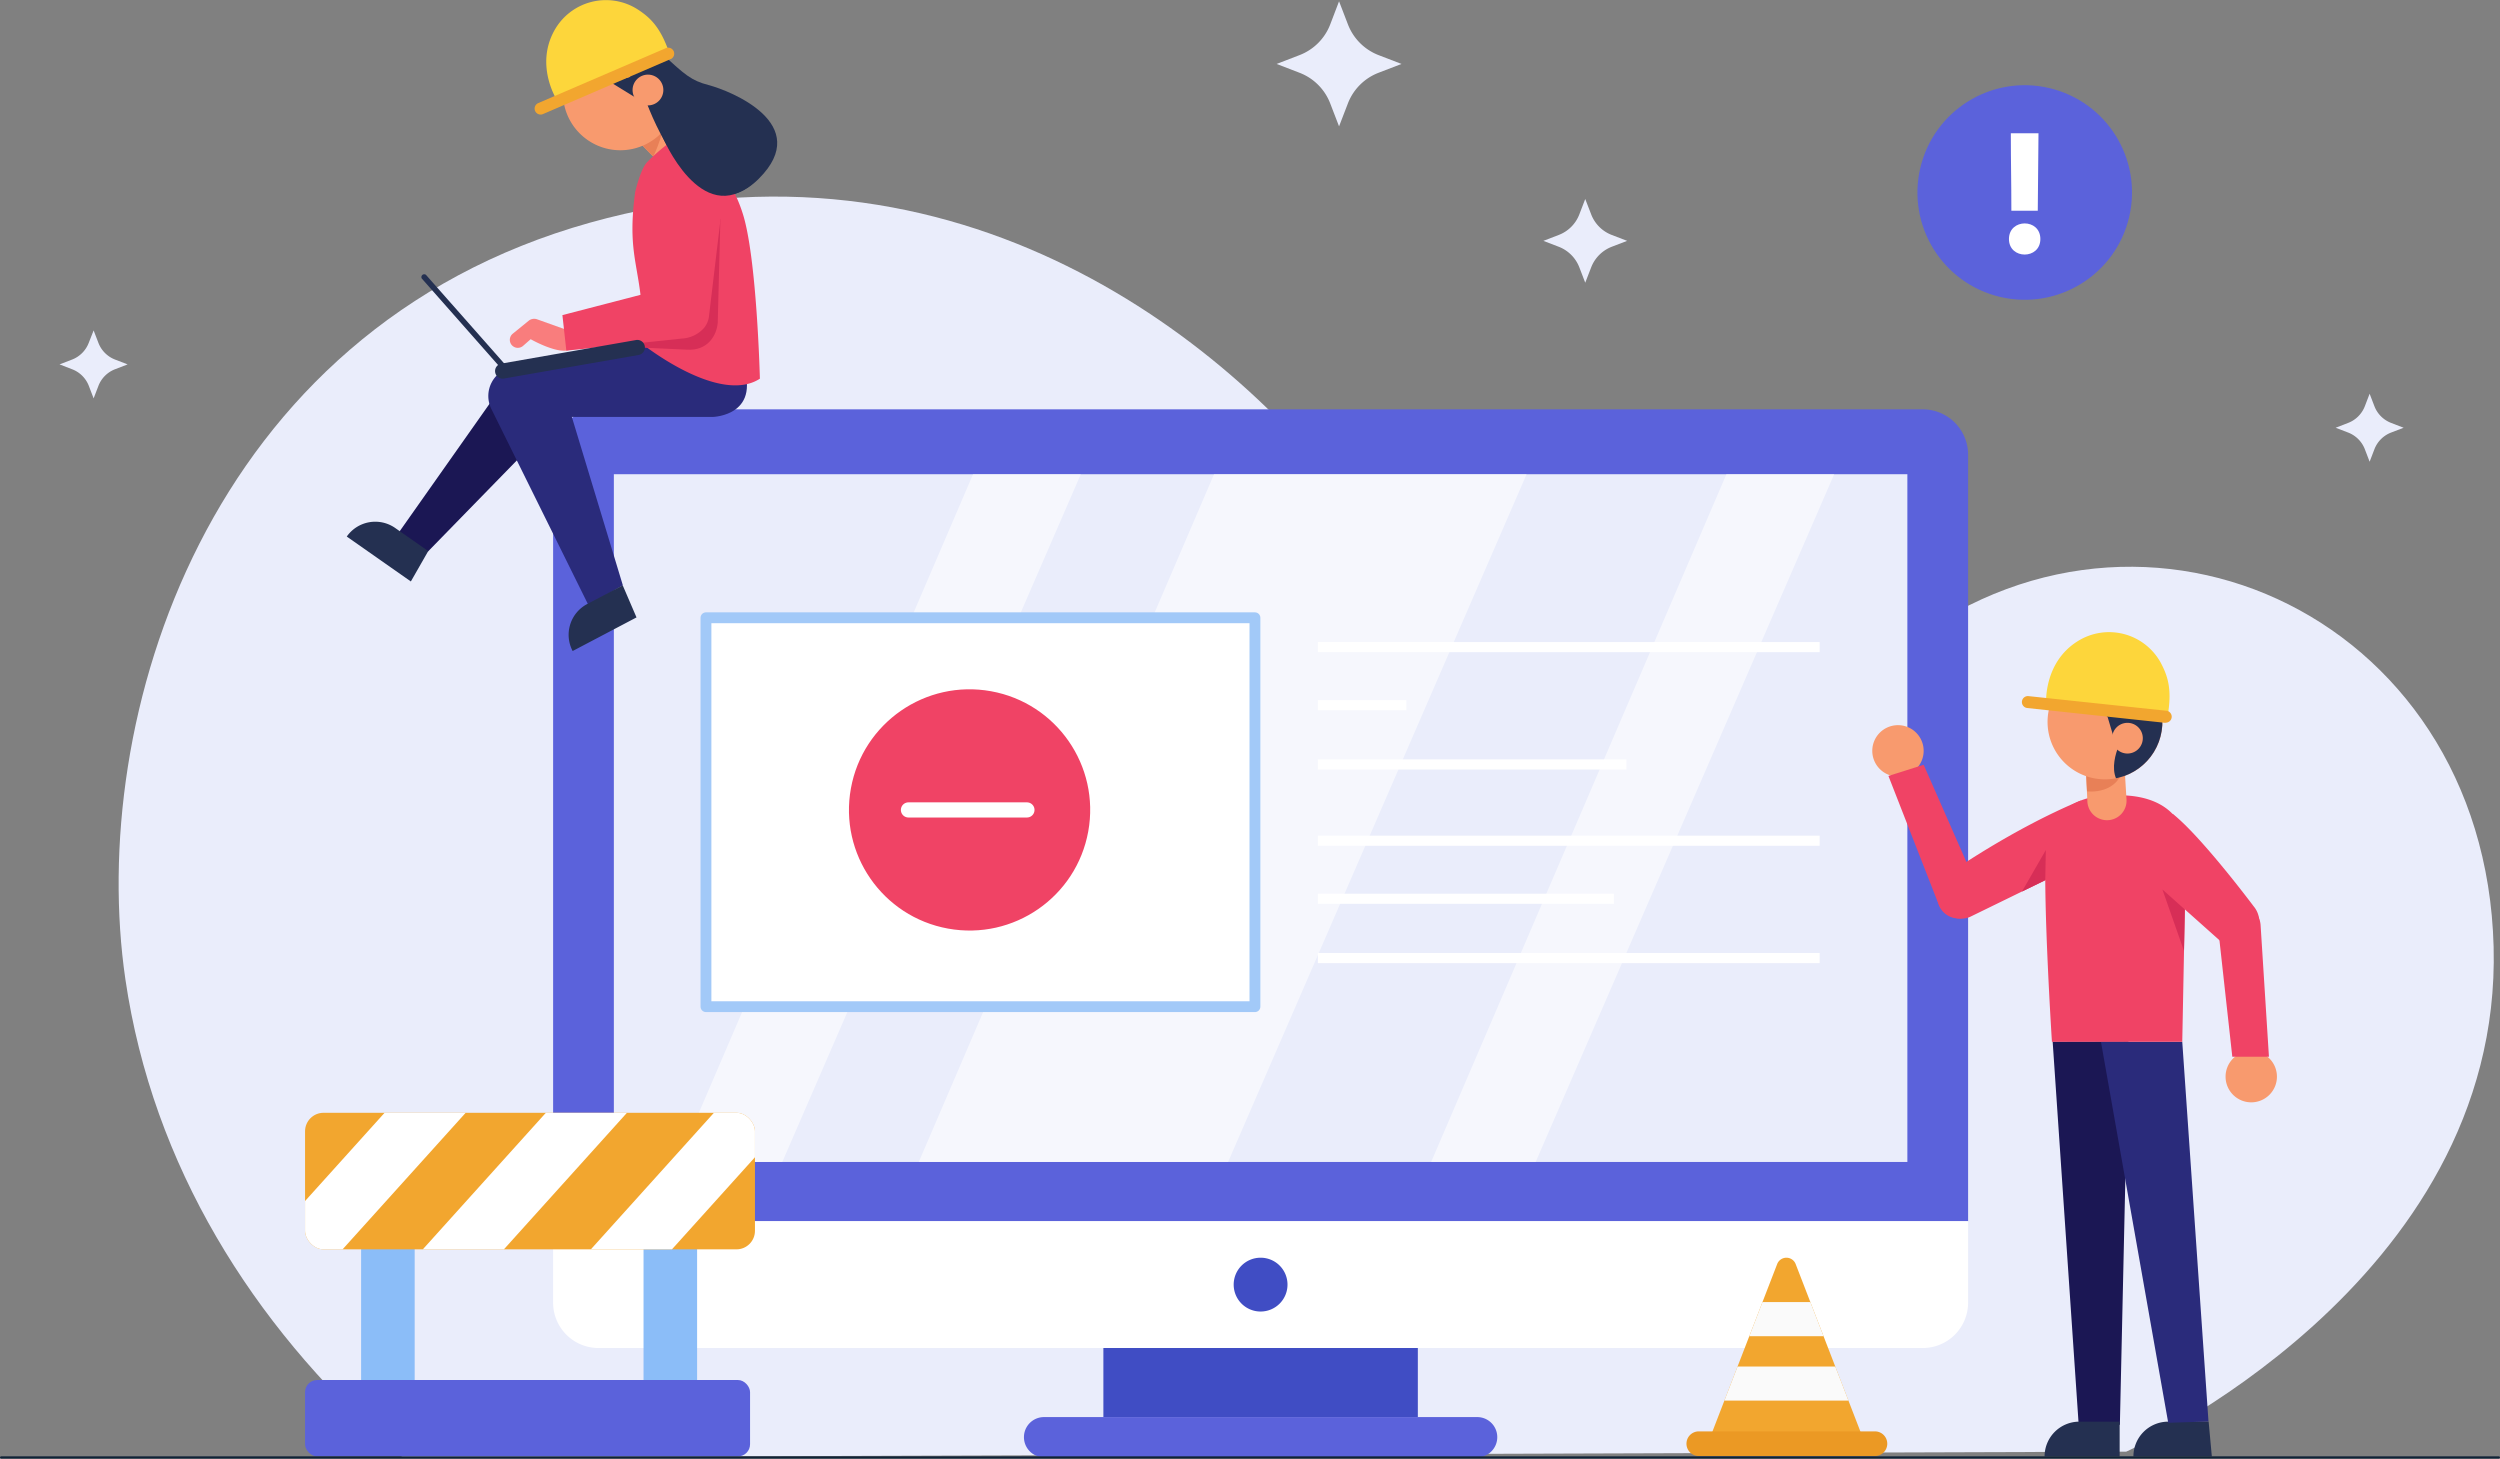
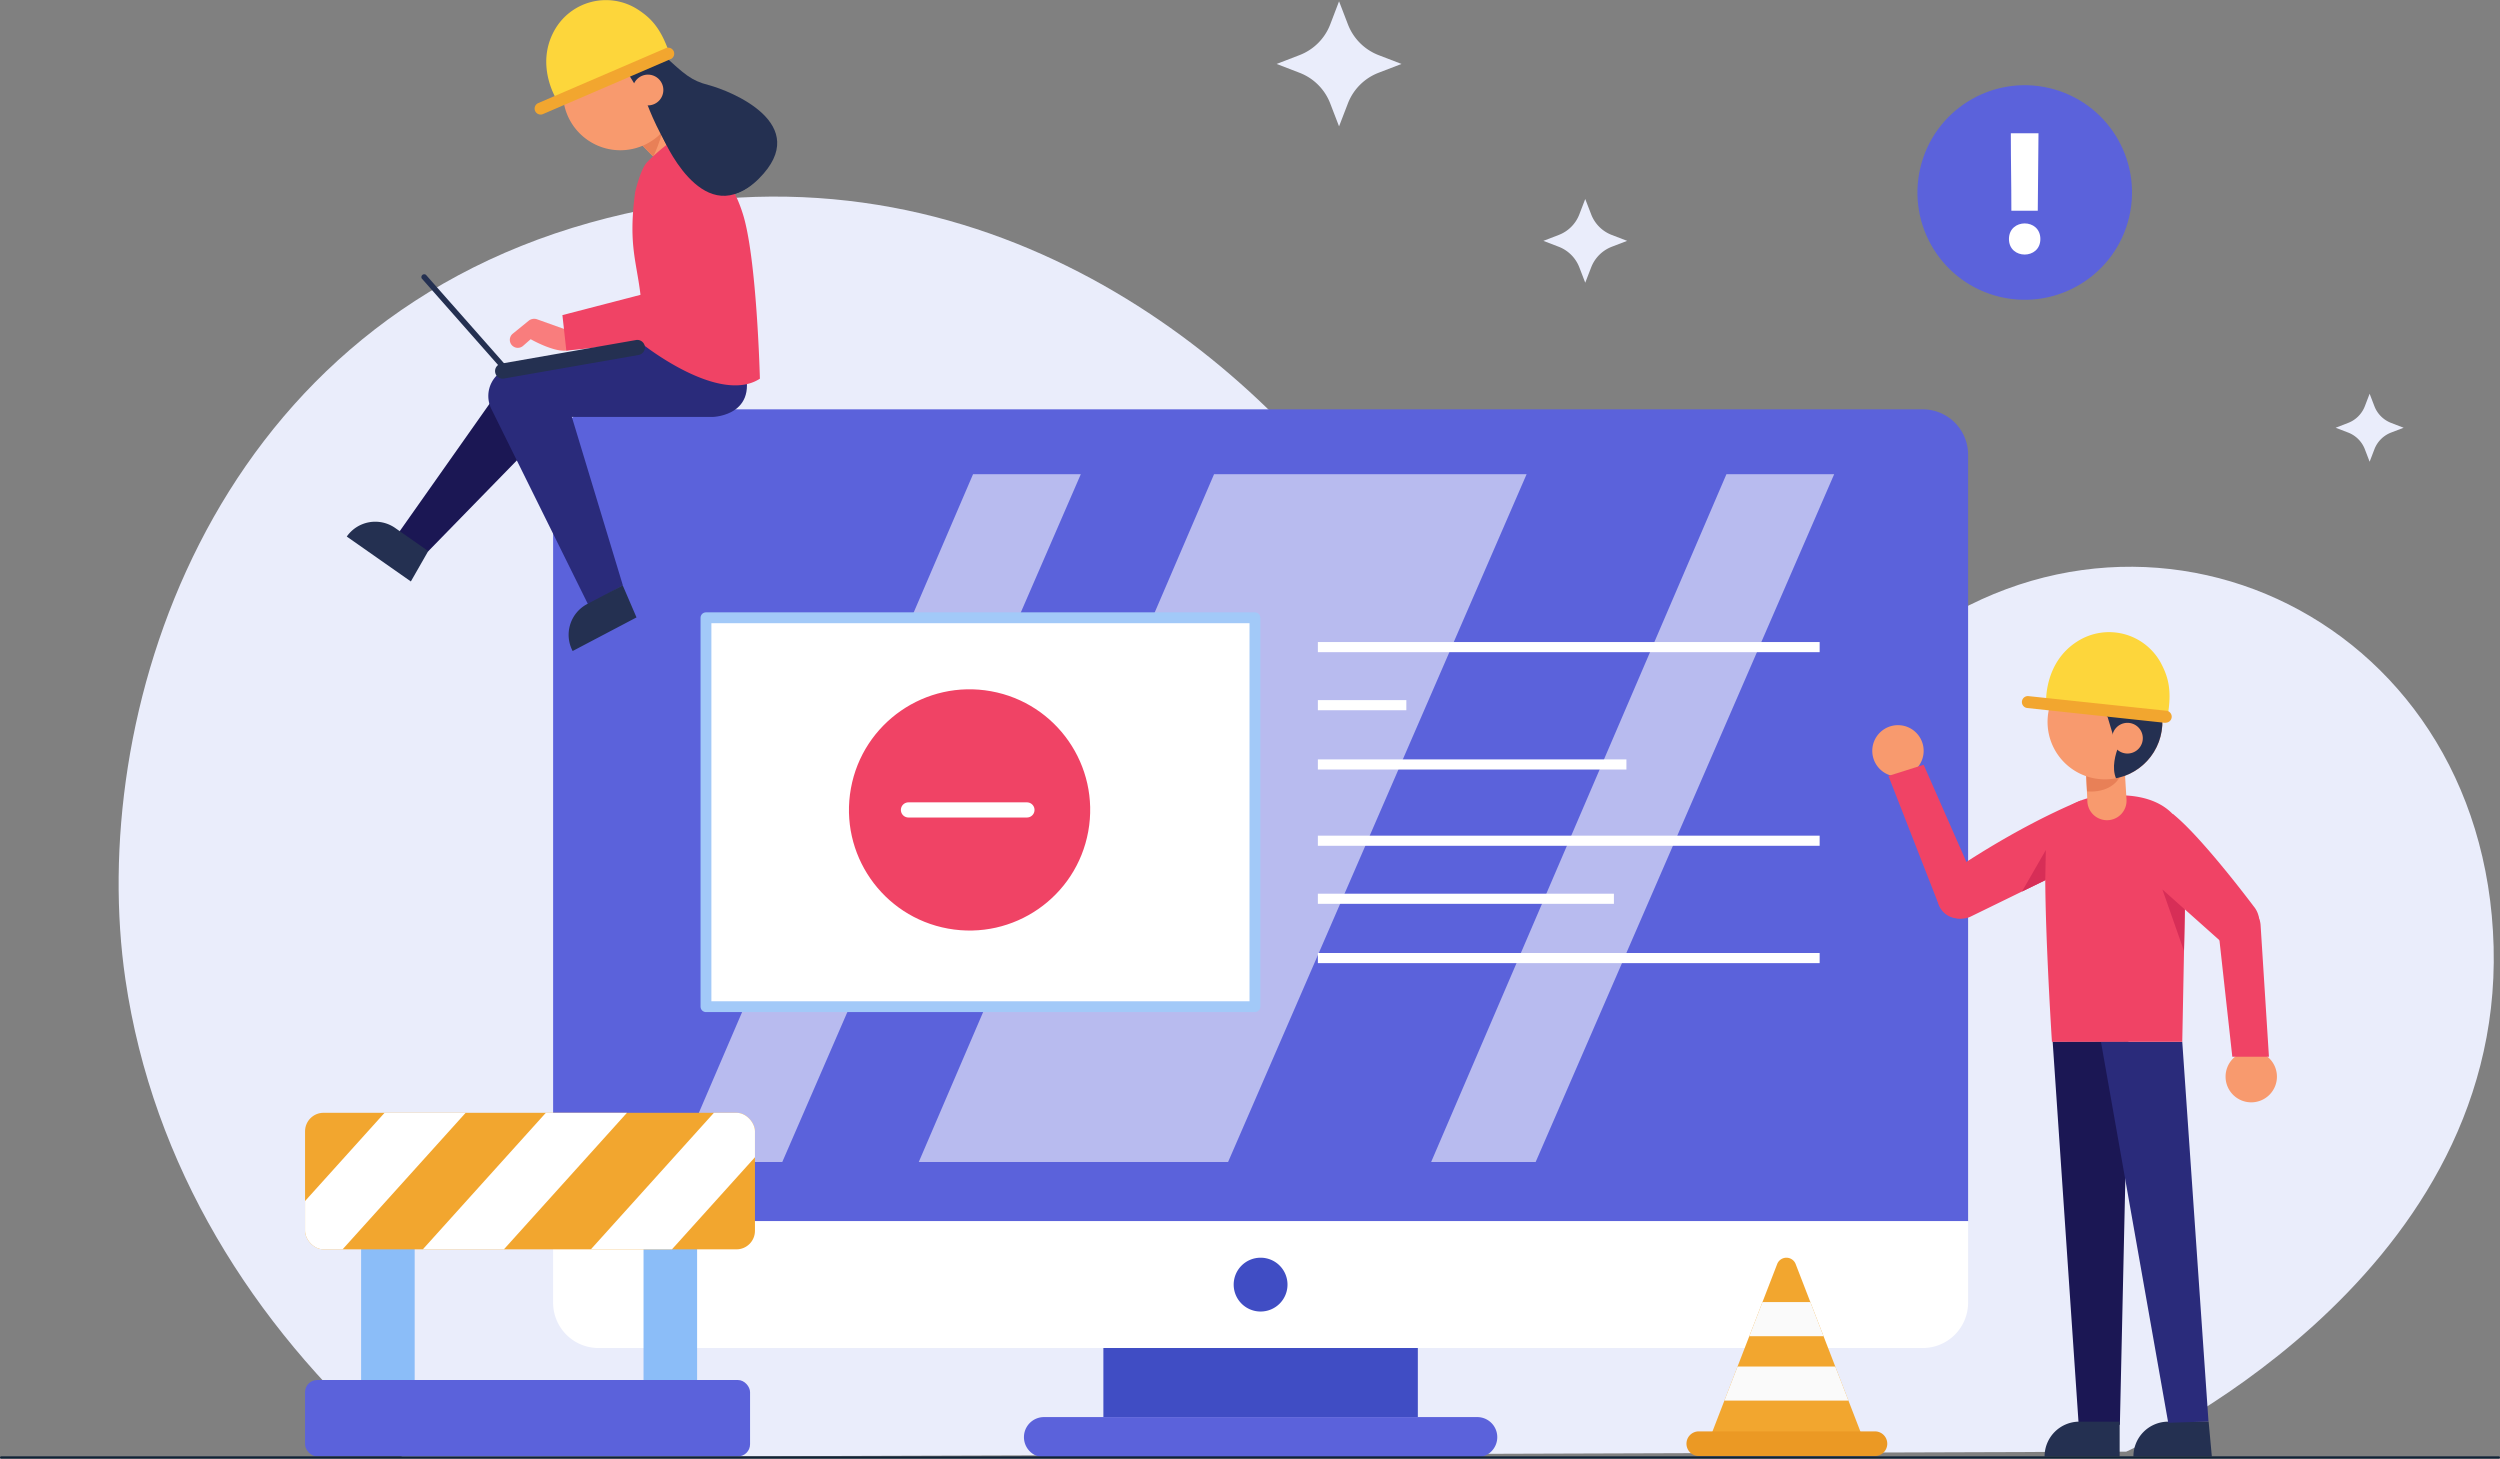
<svg xmlns="http://www.w3.org/2000/svg" id="OBJECTS" viewBox="0 0 693.98 404.92">
  <rect x="0" y="0" width="693.98" height="404.92" fill="#808080" stroke="none" />
  <defs>
    <style>.cls-1{fill:#f89a6e;}.cls-2{fill:#f2a62f;}.cls-3{fill:#eaedfb;}.cls-4{fill:#404dc4;}.cls-5{fill:#5b62db;}.cls-6{fill:#fff;}.cls-7{opacity:0.57;}.cls-11,.cls-26,.cls-8,.cls-9{fill:none;}.cls-8{stroke:#a2c9f8;stroke-width:3.01px;}.cls-11,.cls-26,.cls-8{stroke-linecap:round;stroke-linejoin:round;}.cls-11,.cls-9{stroke:#fff;}.cls-9{stroke-miterlimit:10;stroke-width:2.81px;}.cls-10{fill:#f04365;}.cls-11{stroke-width:4.21px;}.cls-12{fill:#1b1754;}.cls-13{fill:#243051;}.cls-14{fill:#2a2b7b;}.cls-15{fill:#d72e57;}.cls-16{fill:#e88057;}.cls-17{clip-path:url(#clip-path);}.cls-18{fill:#fdd63b;}.cls-19{clip-path:url(#clip-path-2);}.cls-20{fill:#f97d7d;}.cls-21{clip-path:url(#clip-path-3);}.cls-22{fill:#fafafa;}.cls-23{fill:#eb9924;}.cls-24{fill:#8bbdf8;}.cls-25{clip-path:url(#clip-path-4);}.cls-26{stroke:#102236;stroke-width:0.65px;}</style>
    <clipPath id="clip-path" transform="translate(-28.01 -47.7)">
      <path class="cls-1" d="M600.65,237.26a15.94,15.94,0,1,0,22.52-.85A15.93,15.93,0,0,0,600.65,237.26Z" />
    </clipPath>
    <clipPath id="clip-path-2" transform="translate(-28.01 -47.7)">
-       <path class="cls-1" d="M184.28,73.2a15.93,15.93,0,1,0,16.21-15.65A15.92,15.92,0,0,0,184.28,73.2Z" />
-     </clipPath>
+       </clipPath>
    <clipPath id="clip-path-3" transform="translate(-28.01 -47.7)">
      <path class="cls-2" d="M502.34,447.74l19-49.15a2.75,2.75,0,0,1,5.13,0l19,49.15Z" />
    </clipPath>
    <clipPath id="clip-path-4" transform="translate(-28.01 -47.7)">
      <rect class="cls-2" x="112.69" y="356.6" width="124.89" height="37.91" rx="5.14" />
    </clipPath>
  </defs>
  <title>construccion</title>
  <path class="cls-3" d="M618.22,450.67s104.43-46.44,102-140.14-101.4-137.26-168.59-79.42S441,240.45,406.16,191.57,293.7,81,191.82,109.5C85.09,139.36,52.25,247.44,62.82,319.57,70.42,371.37,98.19,415.29,136,449q1.84,1.65,3.78,3.26Z" transform="translate(-28.01 -47.7)" />
  <rect class="cls-4" x="306.29" y="372.01" width="87.29" height="21.36" />
  <path class="cls-5" d="M438.07,452.22H317.82a5.57,5.57,0,0,1-5.57-5.58h0a5.57,5.57,0,0,1,5.57-5.57H438.07a5.57,5.57,0,0,1,5.57,5.57h0A5.57,5.57,0,0,1,438.07,452.22Z" transform="translate(-28.01 -47.7)" />
  <path class="cls-5" d="M574.34,173.92a12.59,12.59,0,0,0-12.6-12.59H194.15a12.59,12.59,0,0,0-12.6,12.59V386.69H574.34Z" transform="translate(-28.01 -47.7)" />
-   <rect class="cls-3" x="170.4" y="131.64" width="359.07" height="190.91" />
  <path class="cls-6" d="M194.15,421.9H561.74a12.6,12.6,0,0,0,12.6-12.59V386.69H181.55v22.62A12.6,12.6,0,0,0,194.15,421.9Z" transform="translate(-28.01 -47.7)" />
  <path class="cls-4" d="M385.41,404.29a7.47,7.47,0,1,1-7.47-7.46A7.46,7.46,0,0,1,385.41,404.29Z" transform="translate(-28.01 -47.7)" />
  <g class="cls-7">
    <polygon class="cls-6" points="270.11 131.64 188.13 322.57 217.15 322.57 300.02 131.64 270.11 131.64" />
    <polygon class="cls-6" points="479.24 131.64 397.27 322.57 426.28 322.57 509.15 131.64 479.24 131.64" />
    <polygon class="cls-6" points="337.01 131.64 255.04 322.57 340.9 322.57 423.77 131.64 337.01 131.64" />
  </g>
  <rect class="cls-6" x="195.97" y="171.49" width="152.39" height="107.95" />
  <rect class="cls-8" x="195.97" y="171.49" width="152.39" height="107.95" />
  <line class="cls-9" x1="365.83" y1="179.63" x2="505.12" y2="179.63" />
  <line class="cls-9" x1="365.83" y1="212.21" x2="451.48" y2="212.21" />
  <line class="cls-9" x1="365.83" y1="195.75" x2="390.39" y2="195.75" />
  <line class="cls-9" x1="365.83" y1="233.38" x2="505.12" y2="233.38" />
  <line class="cls-9" x1="365.83" y1="265.95" x2="505.12" y2="265.95" />
  <line class="cls-9" x1="365.83" y1="249.49" x2="448.01" y2="249.49" />
  <circle class="cls-10" cx="297.16" cy="272.54" r="33.48" transform="translate(-52.05 468.58) rotate(-79.72)" />
  <line class="cls-11" x1="252.18" y1="224.83" x2="285.07" y2="224.83" />
  <polygon class="cls-12" points="569.8 289.14 577.03 395.55 588.46 395.52 590.83 289.09 569.8 289.14" />
  <path class="cls-13" d="M595.57,452h20.84v-9.66H605.23a9.65,9.65,0,0,0-9.66,9.66Z" transform="translate(-28.01 -47.7)" />
  <path class="cls-13" d="M620.23,452H642l-.89-9.66H629.89a9.66,9.66,0,0,0-9.66,9.66Z" transform="translate(-28.01 -47.7)" />
  <polygon class="cls-14" points="605.78 289.2 613.06 394.6 601.88 394.95 583.21 289.2 605.78 289.2" />
  <path class="cls-10" d="M614.29,282.11,644,308.6a6.72,6.72,0,0,0,8.71.19h0a6.71,6.71,0,0,0,.86-9.55S639.19,280,631.16,273.63Z" transform="translate(-28.01 -47.7)" />
  <path class="cls-1" d="M660.07,346.57a7.13,7.13,0,1,1-7.12-7.13A7.13,7.13,0,0,1,660.07,346.57Z" transform="translate(-28.01 -47.7)" />
  <path class="cls-10" d="M643.77,305.61l3.91,35.44h10.17l-2.32-36.6a5.91,5.91,0,0,0-6.82-5.42h0A5.91,5.91,0,0,0,643.77,305.61Z" transform="translate(-28.01 -47.7)" />
  <path class="cls-10" d="M611.24,268.66s-14.55.46-15.33,15,1.7,53.24,1.7,53.24h36.18l.91-47.27C637,277,630.56,269,617.59,268.49A49.64,49.64,0,0,0,611.24,268.66Z" transform="translate(-28.01 -47.7)" />
  <polygon class="cls-15" points="606.49 252.46 600.26 246.9 606.26 263.98 606.49 252.46" />
  <path class="cls-1" d="M562,256.13a7.13,7.13,0,1,1-7.12-7.13A7.12,7.12,0,0,1,562,256.13Z" transform="translate(-28.01 -47.7)" />
  <path class="cls-10" d="M577.32,294.83,562,260l-9.78,3.09L566,298.34a5.91,5.91,0,0,0,7.77,3.93h0A5.93,5.93,0,0,0,577.32,294.83Z" transform="translate(-28.01 -47.7)" />
  <path class="cls-10" d="M605.59,269.93c-19.18,8-36.45,20.19-36.45,20.19a6.7,6.7,0,0,0-3.08,8.15h0a6.7,6.7,0,0,0,8.71,4L604,288Z" transform="translate(-28.01 -47.7)" />
  <polygon class="cls-15" points="567.75 244.35 567.9 235.97 561.27 247.5 567.75 244.35" />
  <path class="cls-1" d="M607,260.39l.45,9.78A5.43,5.43,0,0,0,610.9,275h0a5.42,5.42,0,0,0,7.4-5.54l-.59-9.72Z" transform="translate(-28.01 -47.7)" />
  <path class="cls-16" d="M607.35,267.37s9.06,1.25,10.36-7.67-8.63-5.22-8.63-5.22l-2,7.32Z" transform="translate(-28.01 -47.7)" />
  <path class="cls-1" d="M600.65,237.26a15.94,15.94,0,1,0,22.52-.85A15.93,15.93,0,0,0,600.65,237.26Z" transform="translate(-28.01 -47.7)" />
  <g class="cls-17">
    <path class="cls-13" d="M617,252.89s-6.29,11.39,2.56,14.52S631,245.92,631,245.92l-9.57-18.77L598,225.53l-1.3,8.08s2.23,7.88,21.81,15.28Z" transform="translate(-28.01 -47.7)" />
    <polygon class="cls-13" points="584.22 196.23 586.99 205.52 594.02 201.41 584.22 196.23" />
  </g>
  <path class="cls-1" d="M615.46,249.71a4.26,4.26,0,1,0,6-.23A4.26,4.26,0,0,0,615.46,249.71Z" transform="translate(-28.01 -47.7)" />
  <path class="cls-18" d="M596,243s-.78-11.4,8.81-17.34a16.36,16.36,0,0,1,23,6c2.05,3.86,3.22,7.63,1.86,15.09Z" transform="translate(-28.01 -47.7)" />
  <path class="cls-2" d="M629.19,248.35H629l-38.25-4.11a1.66,1.66,0,0,1,.37-3.3L629.38,245a1.66,1.66,0,0,1-.19,3.31Z" transform="translate(-28.01 -47.7)" />
  <circle class="cls-5" cx="590.04" cy="101.13" r="29.78" transform="translate(328.47 604.63) rotate(-76.76)" />
  <path class="cls-6" d="M594.4,114.05c0,5.75-8.72,5.75-8.72,0S594.4,108.25,594.4,114.05Zm-.52-29.35-.2,21.49h-7.33c0-8.13-.15-13.31-.15-21.49Z" transform="translate(-28.01 -47.7)" />
  <path class="cls-3" d="M399.72,48.06l2.45,6.37A14.84,14.84,0,0,0,410.69,63l6.37,2.45-6.37,2.45a14.81,14.81,0,0,0-8.52,8.52l-2.45,6.36-2.45-6.36a14.78,14.78,0,0,0-8.52-8.52l-6.36-2.45L388.75,63a14.81,14.81,0,0,0,8.52-8.52Z" transform="translate(-28.01 -47.7)" />
  <path class="cls-3" d="M468.06,102.94l1.65,4.27a9.92,9.92,0,0,0,5.71,5.71l4.27,1.64-4.27,1.64a10,10,0,0,0-5.71,5.71l-1.65,4.27-1.64-4.27a10,10,0,0,0-5.71-5.71l-4.27-1.64,4.27-1.64a9.92,9.92,0,0,0,5.71-5.71Z" transform="translate(-28.01 -47.7)" />
-   <path class="cls-3" d="M54,139.42l1.33,3.46a8.07,8.07,0,0,0,4.64,4.64l3.47,1.33-3.47,1.34a8.05,8.05,0,0,0-4.64,4.63L54,158.29l-1.33-3.47A8.05,8.05,0,0,0,48,150.19l-3.46-1.34L48,147.52a8.07,8.07,0,0,0,4.64-4.64Z" transform="translate(-28.01 -47.7)" />
  <path class="cls-3" d="M685.8,157l1.33,3.47a8.08,8.08,0,0,0,4.64,4.63l3.47,1.34-3.47,1.33a8.08,8.08,0,0,0-4.64,4.63l-1.33,3.47-1.33-3.47a8.08,8.08,0,0,0-4.64-4.63l-3.46-1.33,3.46-1.34a8.08,8.08,0,0,0,4.64-4.63Z" transform="translate(-28.01 -47.7)" />
  <path class="cls-1" d="M204.46,86.19l6.86,7a5.42,5.42,0,0,0,5.74,1.29h0a5.42,5.42,0,0,0,1.82-9.06L212,78.55Z" transform="translate(-28.01 -47.7)" />
  <path class="cls-16" d="M209.36,91.17s4.29-8.85,2.6-12.62c-3.7-8.21-9.91,1.86-9.91,1.86l3.4,6.78Z" transform="translate(-28.01 -47.7)" />
  <path class="cls-1" d="M184.28,73.2a15.93,15.93,0,1,0,16.21-15.65A15.92,15.92,0,0,0,184.28,73.2Z" transform="translate(-28.01 -47.7)" />
  <g class="cls-19">
    <path class="cls-13" d="M206.89,73.94s2.91,12.68,11.59,9.11-5.86-23.61-5.86-23.61L193,51.85,174.5,66.22l2.06,12.44s6.59-4.69,26.11-12.23Z" transform="translate(-28.01 -47.7)" />
    <polygon class="cls-13" points="169.35 22.75 177.6 27.82 180.1 20.07 169.35 22.75" />
  </g>
  <path class="cls-13" d="M207.8,76.94s13.75,37.45,30.86,20.36c15.18-15.15-7.77-24.37-14-26-4.75-1.24-6.57-2.87-12.57-8.44l-11.9,1.71Z" transform="translate(-28.01 -47.7)" />
  <path class="cls-1" d="M203.61,72.6A4.27,4.27,0,1,0,208,68.42,4.27,4.27,0,0,0,203.61,72.6Z" transform="translate(-28.01 -47.7)" />
  <path class="cls-18" d="M182.71,75.66s-6.28-9.55-.85-19.43a16.36,16.36,0,0,1,22.94-6.06c3.68,2.34,6.55,5.06,9,12.23Z" transform="translate(-28.01 -47.7)" />
  <path class="cls-2" d="M214.23,64.07l-.17.08L178.73,79.37a1.66,1.66,0,0,1-1.3-3.06L212.77,61.1a1.66,1.66,0,0,1,1.46,3Z" transform="translate(-28.01 -47.7)" />
  <path class="cls-12" d="M182,164.72l-35.2,36.09-9-4,30.46-43.21a8.12,8.12,0,0,1,13.48-.64h0C183.81,155.72,183.92,161.87,182,164.72Z" transform="translate(-28.01 -47.7)" />
  <path class="cls-13" d="M124.27,196.64l17.79,12.47,4.82-8.43-9.16-6.41a9.66,9.66,0,0,0-13.45,2.37Z" transform="translate(-28.01 -47.7)" />
  <path class="cls-14" d="M206.38,143.2l-35.62,6.34,7.34,13.9h47.78s14.36-.34,7.73-16.08Z" transform="translate(-28.01 -47.7)" />
  <path class="cls-14" d="M183.91,154.08l17,56.11-9.56,5.48-26.82-54.2a8.12,8.12,0,0,1,6.33-11.92h0C174.21,149.2,182.42,151,183.91,154.08Z" transform="translate(-28.01 -47.7)" />
  <path class="cls-13" d="M186.93,228.44l17.77-9.35-3.83-8.9-9.89,5.2a9.66,9.66,0,0,0-4,13.05Z" transform="translate(-28.01 -47.7)" />
  <path class="cls-10" d="M204.33,101s1.44-6.29,3.27-8.23c1.29-1.38,6-5.79,8.54-6.73a2.6,2.6,0,0,1,2.3.23,38.06,38.06,0,0,1,15.66,20.44c4,12,4.85,46.11,4.85,46.11-11.34,7.37-32.57-9.58-32.57-9.58C206.92,121.94,201.67,120.86,204.33,101Z" transform="translate(-28.01 -47.7)" />
-   <path class="cls-15" d="M202.05,144l16.72.77c5.68.33,8.2-3.93,8.48-7.5l.74-28.86Z" transform="translate(-28.01 -47.7)" />
  <path class="cls-20" d="M187,139.88l-9.89-3.54a2.43,2.43,0,0,0-2.36.41l-4.4,3.58a2.21,2.21,0,0,0,.53,3.75h0a2.21,2.21,0,0,0,2.33-.37l2.11-1.85s7.25,4.15,10.68,3Z" transform="translate(-28.01 -47.7)" />
  <path class="cls-10" d="M212.21,95.93l-1.74,32.4-26.34,6.84,1.09,9.86,32.19-3.36a8.83,8.83,0,0,0,6-2.9,6.2,6.2,0,0,0,1.42-3.4l4-33.59Z" transform="translate(-28.01 -47.7)" />
  <path class="cls-13" d="M167.9,152.78l37.38-6.54A2.11,2.11,0,0,0,207,143.8h0a2.11,2.11,0,0,0-2.44-1.71l-37.38,6.54a2.11,2.11,0,0,0-1.71,2.44h0A2.09,2.09,0,0,0,167.9,152.78Z" transform="translate(-28.01 -47.7)" />
  <path class="cls-13" d="M168.17,150.78a.79.79,0,0,1-.59-.27L145.08,125a.79.79,0,0,1,1.18-1l22.51,25.5a.8.8,0,0,1-.07,1.11A.81.81,0,0,1,168.17,150.78Z" transform="translate(-28.01 -47.7)" />
  <path class="cls-13" d="M211.9,85.63s10.66,25.64,25.24,12.86-15.9-20.14-15.9-20.14Z" transform="translate(-28.01 -47.7)" />
  <path class="cls-2" d="M502.34,447.74l19-49.15a2.75,2.75,0,0,1,5.13,0l19,49.15Z" transform="translate(-28.01 -47.7)" />
  <g class="cls-21">
    <rect class="cls-22" x="478.73" y="361.45" width="33.77" height="9.46" />
    <rect class="cls-22" x="476.89" y="379.33" width="38.19" height="9.46" />
  </g>
  <path class="cls-23" d="M548.48,451.88h-48.9a3.42,3.42,0,0,1-3.42-3.42h0a3.42,3.42,0,0,1,3.42-3.42h48.9a3.42,3.42,0,0,1,3.42,3.42h0A3.42,3.42,0,0,1,548.48,451.88Z" transform="translate(-28.01 -47.7)" />
  <rect class="cls-24" x="100.24" y="343.4" width="14.87" height="42.04" />
  <rect class="cls-24" x="178.64" y="343.4" width="14.87" height="42.04" />
  <rect class="cls-5" x="84.68" y="383.08" width="123.53" height="21.2" rx="3.37" />
  <rect class="cls-2" x="84.68" y="308.9" width="124.89" height="37.91" rx="5.14" />
  <g class="cls-25">
    <polygon class="cls-6" points="83.11 360.11 60.61 360.11 113.05 301.92 135.56 301.92 83.11 360.11" />
    <polygon class="cls-6" points="174.54 360.11 152.03 360.11 204.47 301.92 226.98 301.92 174.54 360.11" />
    <polygon class="cls-6" points="127.89 360.11 105.38 360.11 157.82 301.92 180.33 301.92 127.89 360.11" />
  </g>
  <line class="cls-26" x1="0.33" y1="404.59" x2="693.65" y2="404.59" />
</svg>